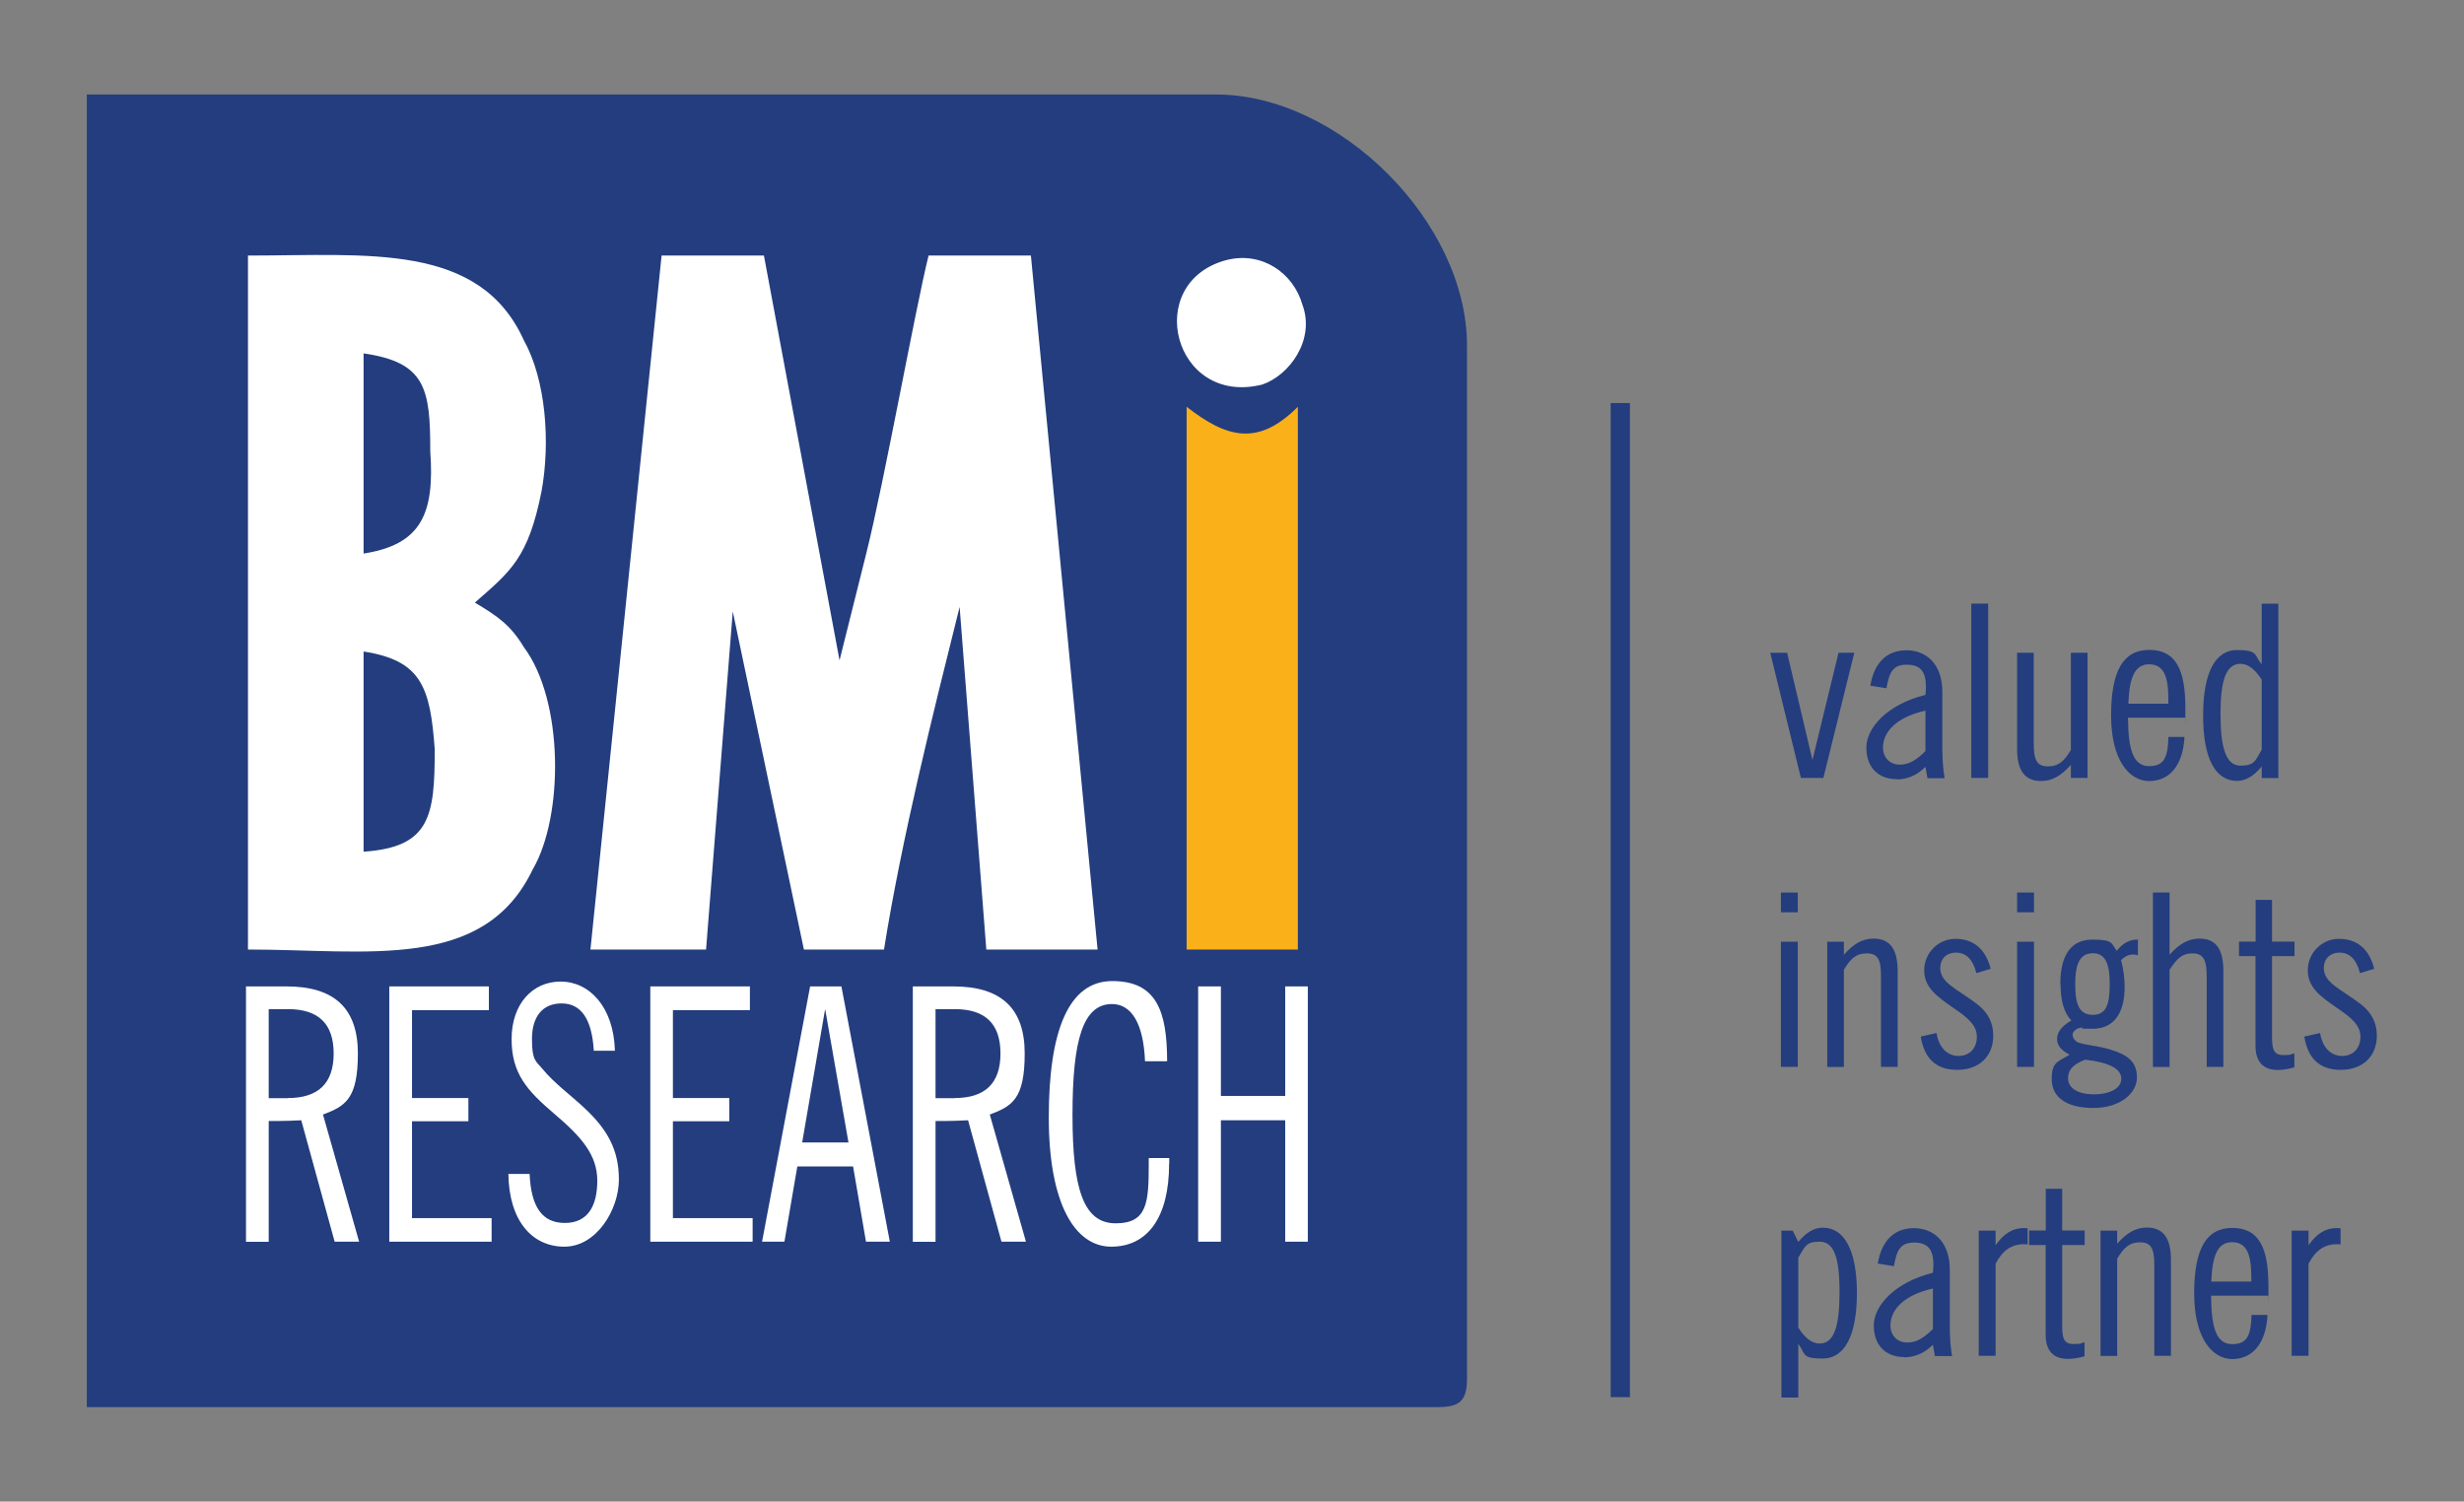
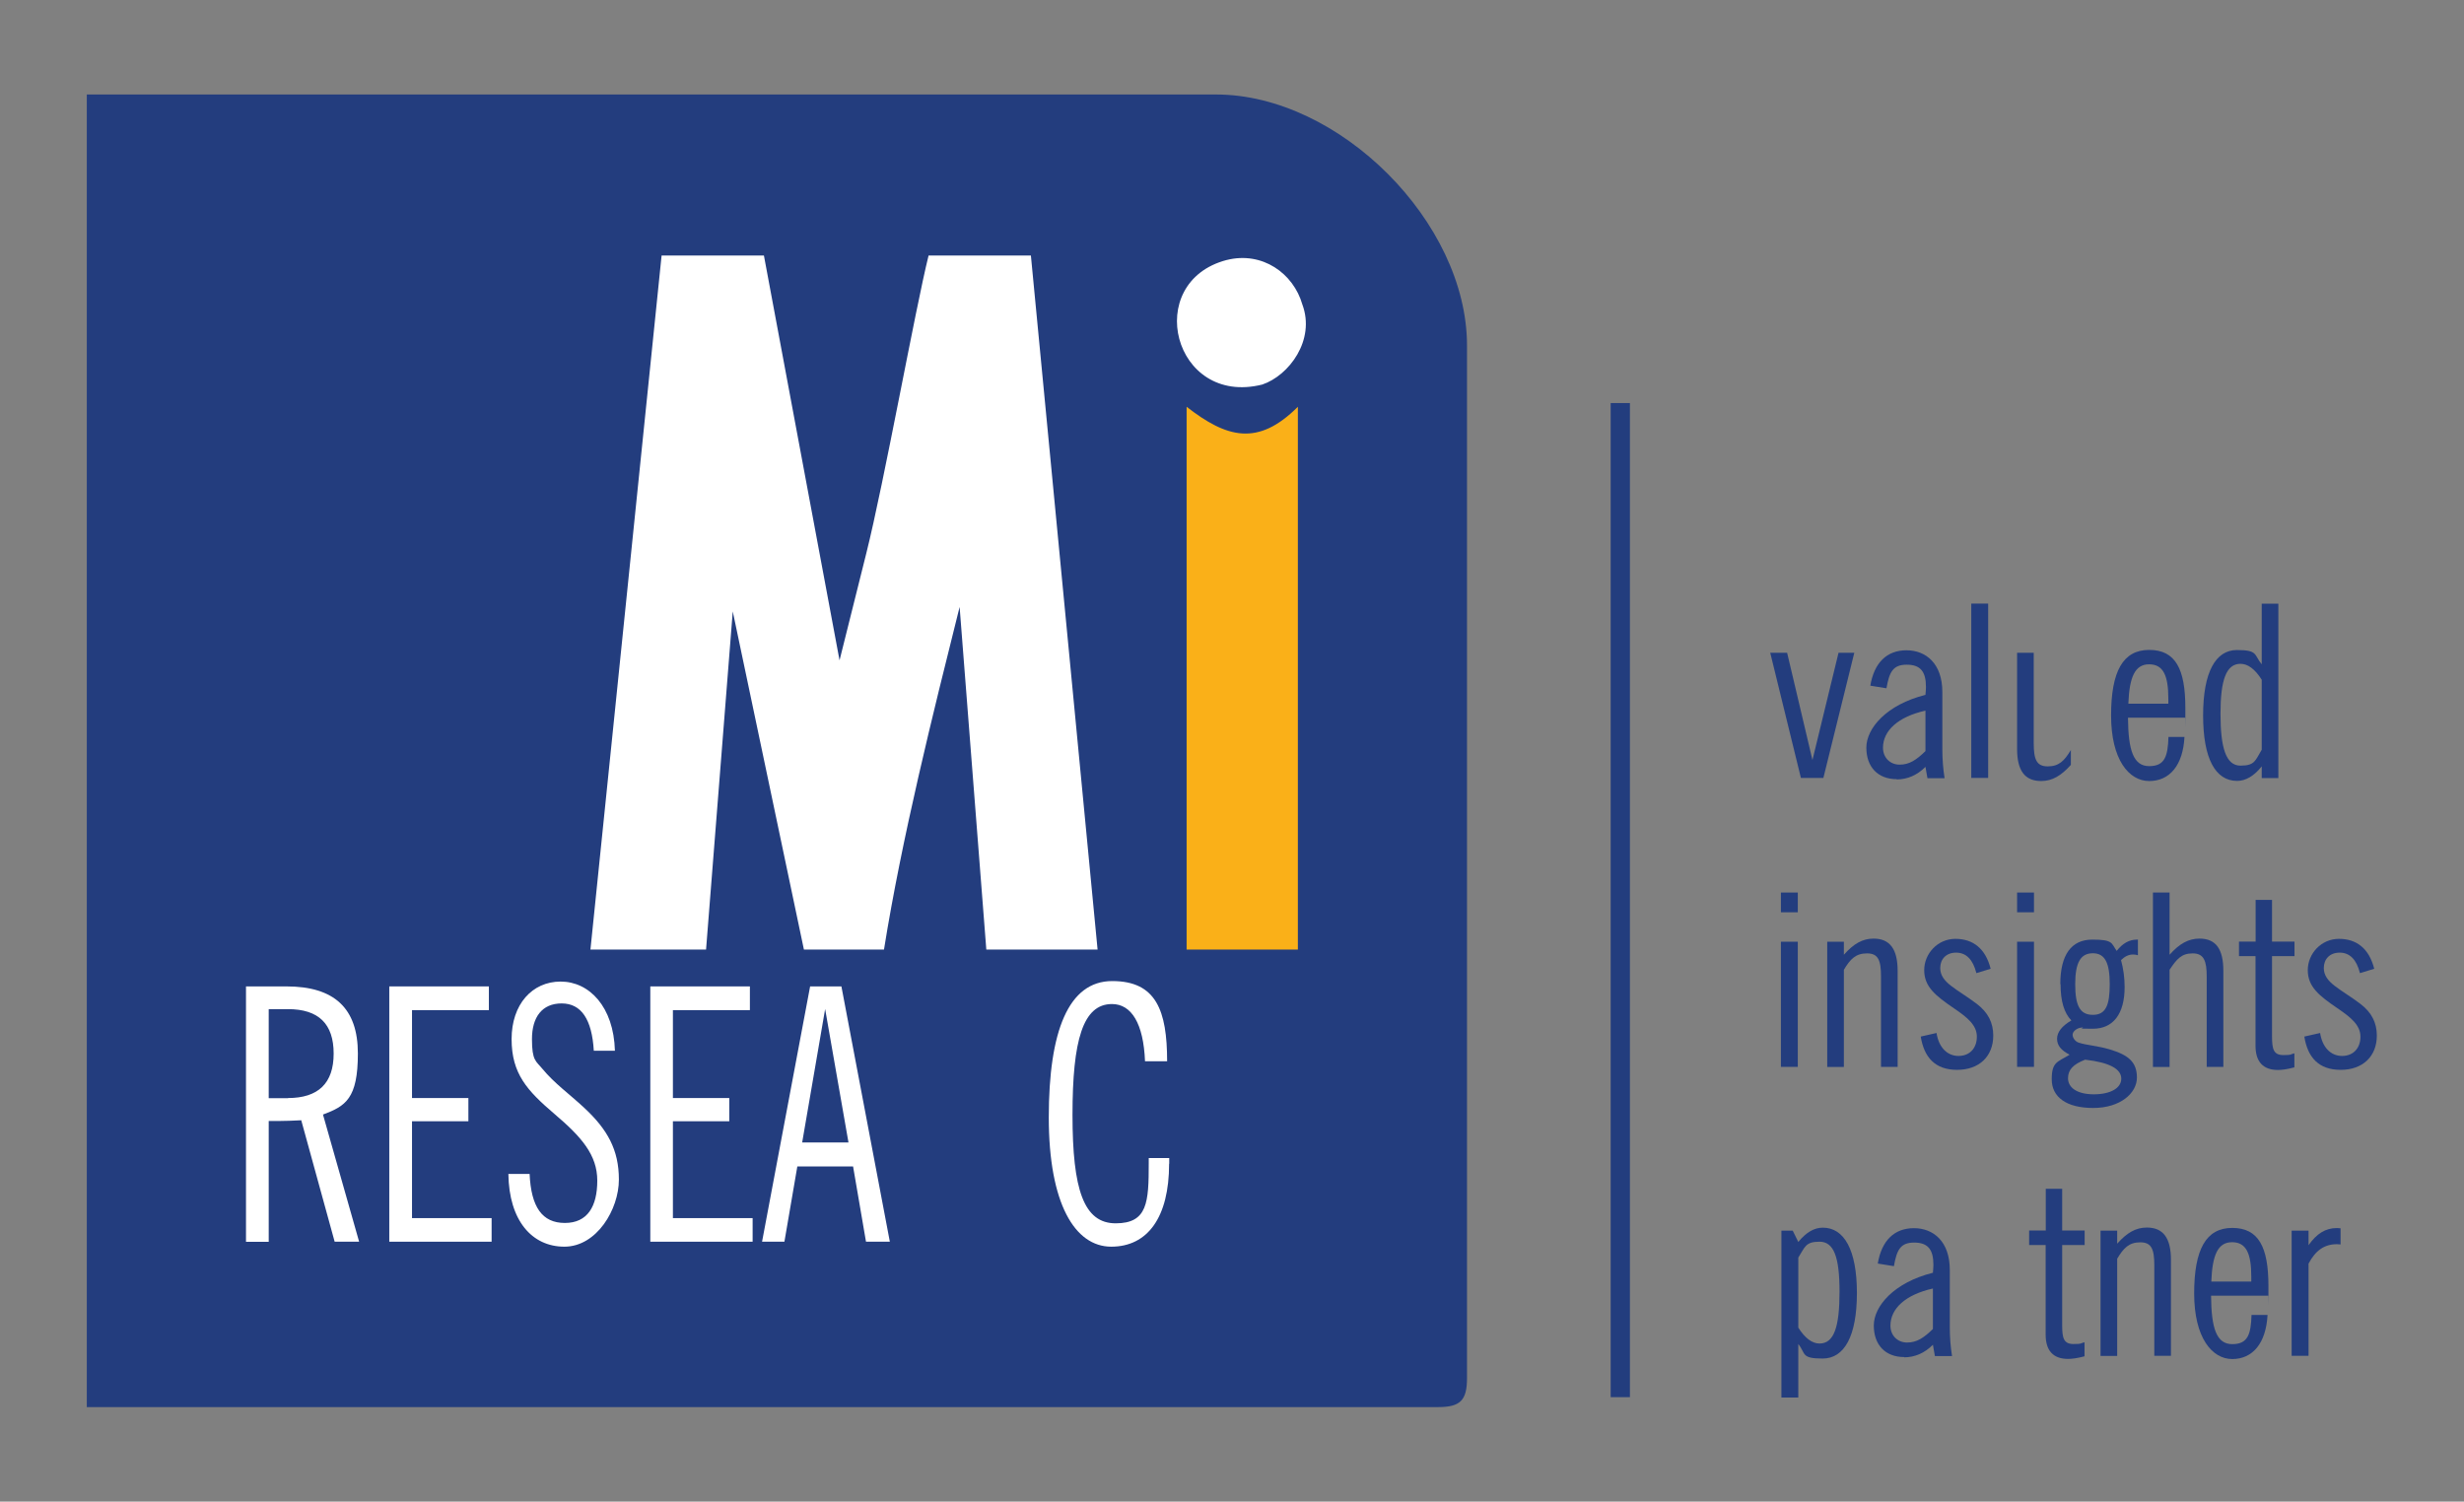
<svg xmlns="http://www.w3.org/2000/svg" id="Layer_1" version="1.1" viewBox="0 0 1984.3 1209.3">
  <rect x="0" y="0" width="1984.3" height="1209.3" fill="#808080" stroke="none" />
  <defs>
    <style>
      .st0, .st1, .st2 {
        fill-rule: evenodd;
      }

      .st0, .st3 {
        fill: #233d7e;
      }

      .st4, .st1 {
        fill: #fff;
      }

      .st2 {
        fill: #fab018;
      }
    </style>
  </defs>
  <path class="st0" d="M69.9,1133.2h1088.2c17.9,0,23.3-5.4,23.3-23.3V278.2c0-99.2-102.9-202.1-202.1-202.1H69.9v1057.1Z" />
  <rect class="st3" x="1297.1" y="324.6" width="15.5" height="800.6" />
  <polygon class="st3" points="1425.6 525.7 1439.2 525.7 1459.6 612.1 1480.6 525.7 1493.3 525.7 1468.4 626.5 1450.3 626.5 1425.6 525.7" />
  <path class="st3" d="M1527.5,627.5c-15.3,0-24.5-9.9-24.5-25.4s16.1-34.6,47.6-42.5c.2-2.3.4-4.5.4-6.4,0-12.4-4.5-17.9-15.5-17.9s-14,5.8-16.3,19l-13-2.1c3.1-18.6,13.4-28.5,29.1-28.5s28.9,10.7,28.9,33.6v46.1c0,8.1.6,15.7,1.8,23.3h-13.8l-1.6-9.1c-6.8,6.8-14.7,10.1-23.1,10.1M1516.4,602.2c0,7.8,5.6,13.6,13.4,13.6s13.4-3.7,20.8-10.9v-32.6c-22.3,5-34.2,16.3-34.2,29.9" />
  <rect class="st3" x="1587.5" y="486.1" width="13.6" height="140.4" />
-   <path class="st3" d="M1681.1,626.5h-13.4v-10.5c-7.8,8.7-15,13-23.9,13-13.2,0-19.4-8.4-19.4-25.8v-77.5h13.4v72.8c0,13.2,2.3,18.7,11.3,18.7s13.4-4.5,18.6-13.2v-78.3h13.4v100.8Z" />
+   <path class="st3" d="M1681.1,626.5h-13.4v-10.5c-7.8,8.7-15,13-23.9,13-13.2,0-19.4-8.4-19.4-25.8v-77.5h13.4v72.8c0,13.2,2.3,18.7,11.3,18.7s13.4-4.5,18.6-13.2v-78.3v100.8Z" />
  <path class="st3" d="M1759.2,593.5c-1.2,22.9-12,35.5-28.4,35.5s-30.7-17.3-30.7-52.8,9.5-52.8,30.7-52.8,29.1,15.5,29.1,46.6,0,5.3-.2,8h-46c.2,26.6,4.5,39,17.1,39s15-8,15.5-23.5h12.8ZM1746.2,566.7v-3.9c0-18.8-4.1-27.8-15.5-27.8s-15.9,10.3-16.7,31.7h32.2Z" />
  <path class="st3" d="M1821.4,626.5v-9.3c-6.2,7.8-13,11.7-19.8,11.7-17.5,0-27.4-17.9-27.4-52.8s10.1-52.6,27.2-52.6,13.6,3.7,20,11.5v-48.8h13.4v140.4h-13.4ZM1821.4,547.4c-5.4-8.5-11.1-12.8-17.1-12.8-11.5,0-16.1,13-16.1,40.2s4.3,41.8,16.1,41.8,11.9-4.3,17.1-12.8v-56.3Z" />
  <path class="st3" d="M1434.2,718.8h13.6v15.9h-13.6v-15.9ZM1434.2,758.4h13.6v100.8h-13.6v-100.8Z" />
  <path class="st3" d="M1471.5,758.4h13.4v10.5c7.8-8.8,15-13,23.9-13,13.2,0,19.4,8.5,19.4,26v77.3h-13.4v-72.8c0-13.2-2.3-18.6-11.3-18.6s-13.4,4.5-18.6,13.2v78.3h-13.4v-100.8Z" />
  <path class="st3" d="M1559.5,831.8c1.8,11.8,8.7,18.6,17.7,18.6s14.8-6.2,14.8-15.5-7.6-15.5-18.5-22.9c-14.8-10.1-23.9-17.3-23.9-30.7s10.9-25.2,25.1-25.2,24.3,7.8,28.4,24.1l-11.5,3.5c-2.7-10.9-8.2-16.5-16.3-16.5s-12.8,5.3-12.8,12.4c0,11.9,13.4,16.7,29.5,28.9,8.9,6.8,13.2,15,13.2,25.5,0,16.7-11.3,27.6-29.1,27.6s-26.6-10.1-29.3-26.8l12.8-2.9Z" />
  <path class="st3" d="M1624.4,718.8h13.6v15.9h-13.6v-15.9ZM1624.4,758.4h13.6v100.8h-13.6v-100.8Z" />
  <path class="st3" d="M1659.2,792.6c0-23.7,8.9-35.9,25.8-35.9s15.2,2.9,19.6,9.1c4.9-6.2,10.1-9.1,16.5-9.1h.6v12.6c-1.4-.4-2.5-.6-3.9-.6-3.5,0-6.6,1.5-9.7,4.5,1.9,7,2.9,14.2,2.9,21.7,0,21.8-9.3,33.6-25.6,33.6s-5.4-.4-8.5-1c-4.5.2-7.8,3.3-7.8,5.8s2,5.4,4.9,6.4c6.4,2.1,15.2,2.5,24.9,5.4,15,4.5,22,10.1,22,22.7s-13.4,24.5-35.2,24.5-33.4-8.9-33.4-23.1,4.7-13.8,14.4-19.8c-6.8-3.5-10.1-7.4-10.1-12.8s3.9-10.3,11.5-14.8c-5.8-6-8.7-15.5-8.7-29.3M1665.4,868.3c0,7.8,7.6,13,20.8,13s22.1-4.9,22.1-12.6-9.1-13-29.1-15.3c-9.5,3.7-13.8,8-13.8,15M1671.2,792.6c0,17.1,3.7,24.7,14.2,24.7s13.6-7.8,13.6-24.7-3.7-24.9-13.6-24.9-14.2,7.6-14.2,24.9" />
  <path class="st3" d="M1733.8,718.8h13.4v50.1c7.8-8.8,15.1-13,24.1-13,13.4,0,19.2,8.7,19.2,26v77.3h-13.4v-72.8c0-12.6-2.3-18.6-11.3-18.6s-12.8,4.5-18.6,13.2v78.3h-13.4v-140.4Z" />
  <path class="st3" d="M1803.1,770v-11.7h13.4v-33.6h13.2v33.6h18.1v11.7h-18.1v64.7c0,10.3,1.3,15,9.1,15s4.9-.6,8.9-1.4v11.3c-6,1.6-10.3,2.1-13.2,2.1-12,0-18.1-6.6-18.1-19.6v-72.1h-13.4Z" />
  <path class="st3" d="M1868.4,831.8c1.8,11.8,8.7,18.6,17.7,18.6s14.8-6.2,14.8-15.5-7.6-15.5-18.5-22.9c-14.8-10.1-23.9-17.3-23.9-30.7s10.9-25.2,25.1-25.2,24.3,7.8,28.4,24.1l-11.5,3.5c-2.7-10.9-8.2-16.5-16.3-16.5s-12.8,5.3-12.8,12.4c0,11.9,13.4,16.7,29.5,28.9,8.9,6.8,13.2,15,13.2,25.5,0,16.7-11.3,27.6-29.1,27.6s-26.6-10.1-29.3-26.8l12.8-2.9Z" />
  <path class="st3" d="M1434.6,991.1h9.1l4.5,9.1c6.4-7.8,12.8-11.5,19.8-11.5,17.1,0,27.4,17.9,27.4,52.6s-10.1,52.8-27.6,52.8-13.4-3.9-19.6-11.7v43.1h-13.6v-134.6ZM1448.2,1069.2c5.4,8.5,11.1,12.8,17.1,12.8,11.8,0,16.1-13.6,16.1-41.8s-4.7-40.2-16.1-40.2-11.7,4.3-17.1,12.8v56.3Z" />
  <path class="st3" d="M1533.5,1092.9c-15.3,0-24.5-9.9-24.5-25.4s16.1-34.6,47.6-42.5c.2-2.3.4-4.5.4-6.4,0-12.4-4.5-17.9-15.5-17.9s-14,5.8-16.3,19l-13-2.1c3.1-18.6,13.4-28.5,29.1-28.5s28.9,10.7,28.9,33.6v46.1c0,8.1.6,15.7,1.8,23.3h-13.8l-1.6-9.1c-6.8,6.8-14.7,10.1-23.1,10.1M1522.4,1067.6c0,7.8,5.6,13.6,13.4,13.6s13.4-3.7,20.8-10.9v-32.6c-22.3,5-34.2,16.3-34.2,29.9" />
-   <path class="st3" d="M1593.5,991.1h13.6v11.7c6.6-9.3,13.6-13.8,22.9-13.8l2.9.2v13l-2.9-.2c-10.1,0-17.3,5-22.9,15.7v74.2h-13.6v-100.8Z" />
  <path class="st3" d="M1634.1,1002.7v-11.7h13.4v-33.6h13.2v33.6h18.1v11.7h-18.1v64.7c0,10.3,1.3,15,9.1,15s4.9-.6,8.9-1.4v11.3c-6,1.6-10.3,2.1-13.2,2.1-12,0-18.1-6.6-18.1-19.6v-72.1h-13.4Z" />
  <path class="st3" d="M1691.6,991.1h13.4v10.5c7.8-8.8,15-13,23.9-13,13.2,0,19.4,8.5,19.4,26v77.3h-13.4v-72.8c0-13.2-2.3-18.6-11.3-18.6s-13.4,4.5-18.6,13.2v78.3h-13.4v-100.8Z" />
  <path class="st3" d="M1826.1,1058.9c-1.2,22.9-12,35.6-28.4,35.6s-30.7-17.3-30.7-52.8,9.5-52.8,30.7-52.8,29.1,15.5,29.1,46.6,0,5.3-.2,8h-46c.2,26.6,4.5,39,17.1,39s15-8,15.5-23.5h12.8ZM1813,1032.1v-3.9c0-18.8-4.1-27.8-15.5-27.8s-15.9,10.3-16.7,31.7h32.2Z" />
  <path class="st3" d="M1845.5,991.1h13.6v11.7c6.6-9.3,13.6-13.8,22.9-13.8l2.9.2v13l-2.9-.2c-10.1,0-17.3,5-22.9,15.7v74.2h-13.6v-100.8Z" />
  <path class="st4" d="M198.1,794.4h32.6c38.5,0,57.5,17.6,57.5,54s-9.9,42.4-28.1,49.2l29.1,102.4h-19.7l-26.9-97.8c-6.2.3-12.6.6-19,.6h-7.2v97.3h-18.3v-205.6ZM231.9,884.3c24.4,0,36.8-11.9,36.8-35.8s-12.1-35.8-36.8-35.8h-15.5v71.7h15.5Z" />
  <polygon class="st4" points="313.5 794.4 393.7 794.4 393.7 813.5 331.8 813.5 331.8 884.3 377.2 884.3 377.2 903 331.8 903 331.8 981 395.9 981 395.9 1000 313.5 1000 313.5 794.4" />
  <path class="st4" d="M426.5,945.4c1.2,26.7,10.1,39.5,28.4,39.5s26.1-13.4,26.1-34.1-12.8-35.3-34.5-53.7c-22-18.8-34.5-32.4-34.5-60.3s16.5-46.3,39.5-46.3,42.7,20.2,43.7,55.7h-17c-1.5-25.3-10.1-38.1-25.9-38.1s-23.9,11.1-23.9,28.7,3.2,17.6,8.6,24.2c9.4,11.4,21.7,20.2,33.3,31,19,17.6,28.1,34.1,28.1,58s-17.8,54-43.9,54-44.6-21-45.1-58.6h17.3Z" />
  <polygon class="st4" points="523.7 794.4 603.9 794.4 603.9 813.5 541.9 813.5 541.9 884.3 587.3 884.3 587.3 903 541.9 903 541.9 981 606.1 981 606.1 1000 523.7 1000 523.7 794.4" />
  <path class="st4" d="M652.4,794.4h25.2l39,205.6h-19.2l-10.4-60.6h-44.9l-10.4,60.6h-18l38.7-205.6ZM683.3,920.1l-18.8-107.5-18.5,107.5h37.2Z" />
-   <path class="st4" d="M735.1,794.4h32.6c38.5,0,57.5,17.6,57.5,54s-9.9,42.4-28.1,49.2l29.1,102.4h-19.7l-26.9-97.8c-6.2.3-12.6.6-19,.6h-7.2v97.3h-18.3v-205.6ZM768.9,884.3c24.4,0,36.8-11.9,36.8-35.8s-12.1-35.8-36.8-35.8h-15.5v71.7h15.5Z" />
  <path class="st4" d="M941.5,937.2c0,43.2-17.3,66.8-46.6,66.8s-50.3-34.7-50.3-104.1,15.8-109.8,51.1-109.8,44.2,23.6,44.2,64.6h-17.8c-1.2-30.4-10.9-46.1-26.6-46.1-23.4,0-31.8,29-31.8,89.3s9.1,87.3,34.8,87.3,26.6-17.1,26.6-48.3v-4.3h16.5v4.6Z" />
-   <polygon class="st4" points="964.9 794.4 983.2 794.4 983.2 882.6 1035 882.6 1035 794.4 1053.2 794.4 1053.2 1000 1035 1000 1035 902.2 983.2 902.2 983.2 1000 964.9 1000 964.9 794.4" />
  <path class="st1" d="M475.5,764.7h93.1l21.5-272.3,57.3,272.3h64.5c14.3-89.6,39.4-189.9,60.9-275.9l21.5,275.9h89.6l-53.7-558.9h-82.4c-10.7,43-35.8,182.7-50.2,240l-21.5,86-60.9-326h-82.4l-57.3,558.9Z" />
-   <path class="st1" d="M199.7,764.7c96.7,0,189.9,17.9,229.3-64.5,25.1-43,25.1-136.1-7.2-179.1-10.7-17.9-21.5-25.1-39.4-35.8,28.7-25.1,43-35.8,53.7-89.6,7.2-39.4,3.6-89.6-14.3-121.8-35.8-78.8-125.4-68.1-222.1-68.1v558.9ZM292.8,445.8v-161.2c50.2,7.2,53.7,28.7,53.7,78.8,3.6,50.2-7.2,75.2-53.7,82.4M292.8,685.9v-161.2c46.6,7.2,53.7,28.7,57.3,78.8,0,53.7-3.6,78.8-57.3,82.4" />
  <path class="st2" d="M955.6,327.6v437.1h89.6v-437.1c-32.2,32.2-57.3,25.1-89.6,0" />
  <path class="st1" d="M987.8,209.4c-68.1,17.9-43,118.2,28.7,100.3,21.5-7.2,43-35.8,32.3-64.5-7.2-25.1-32.3-43-60.9-35.8" />
</svg>